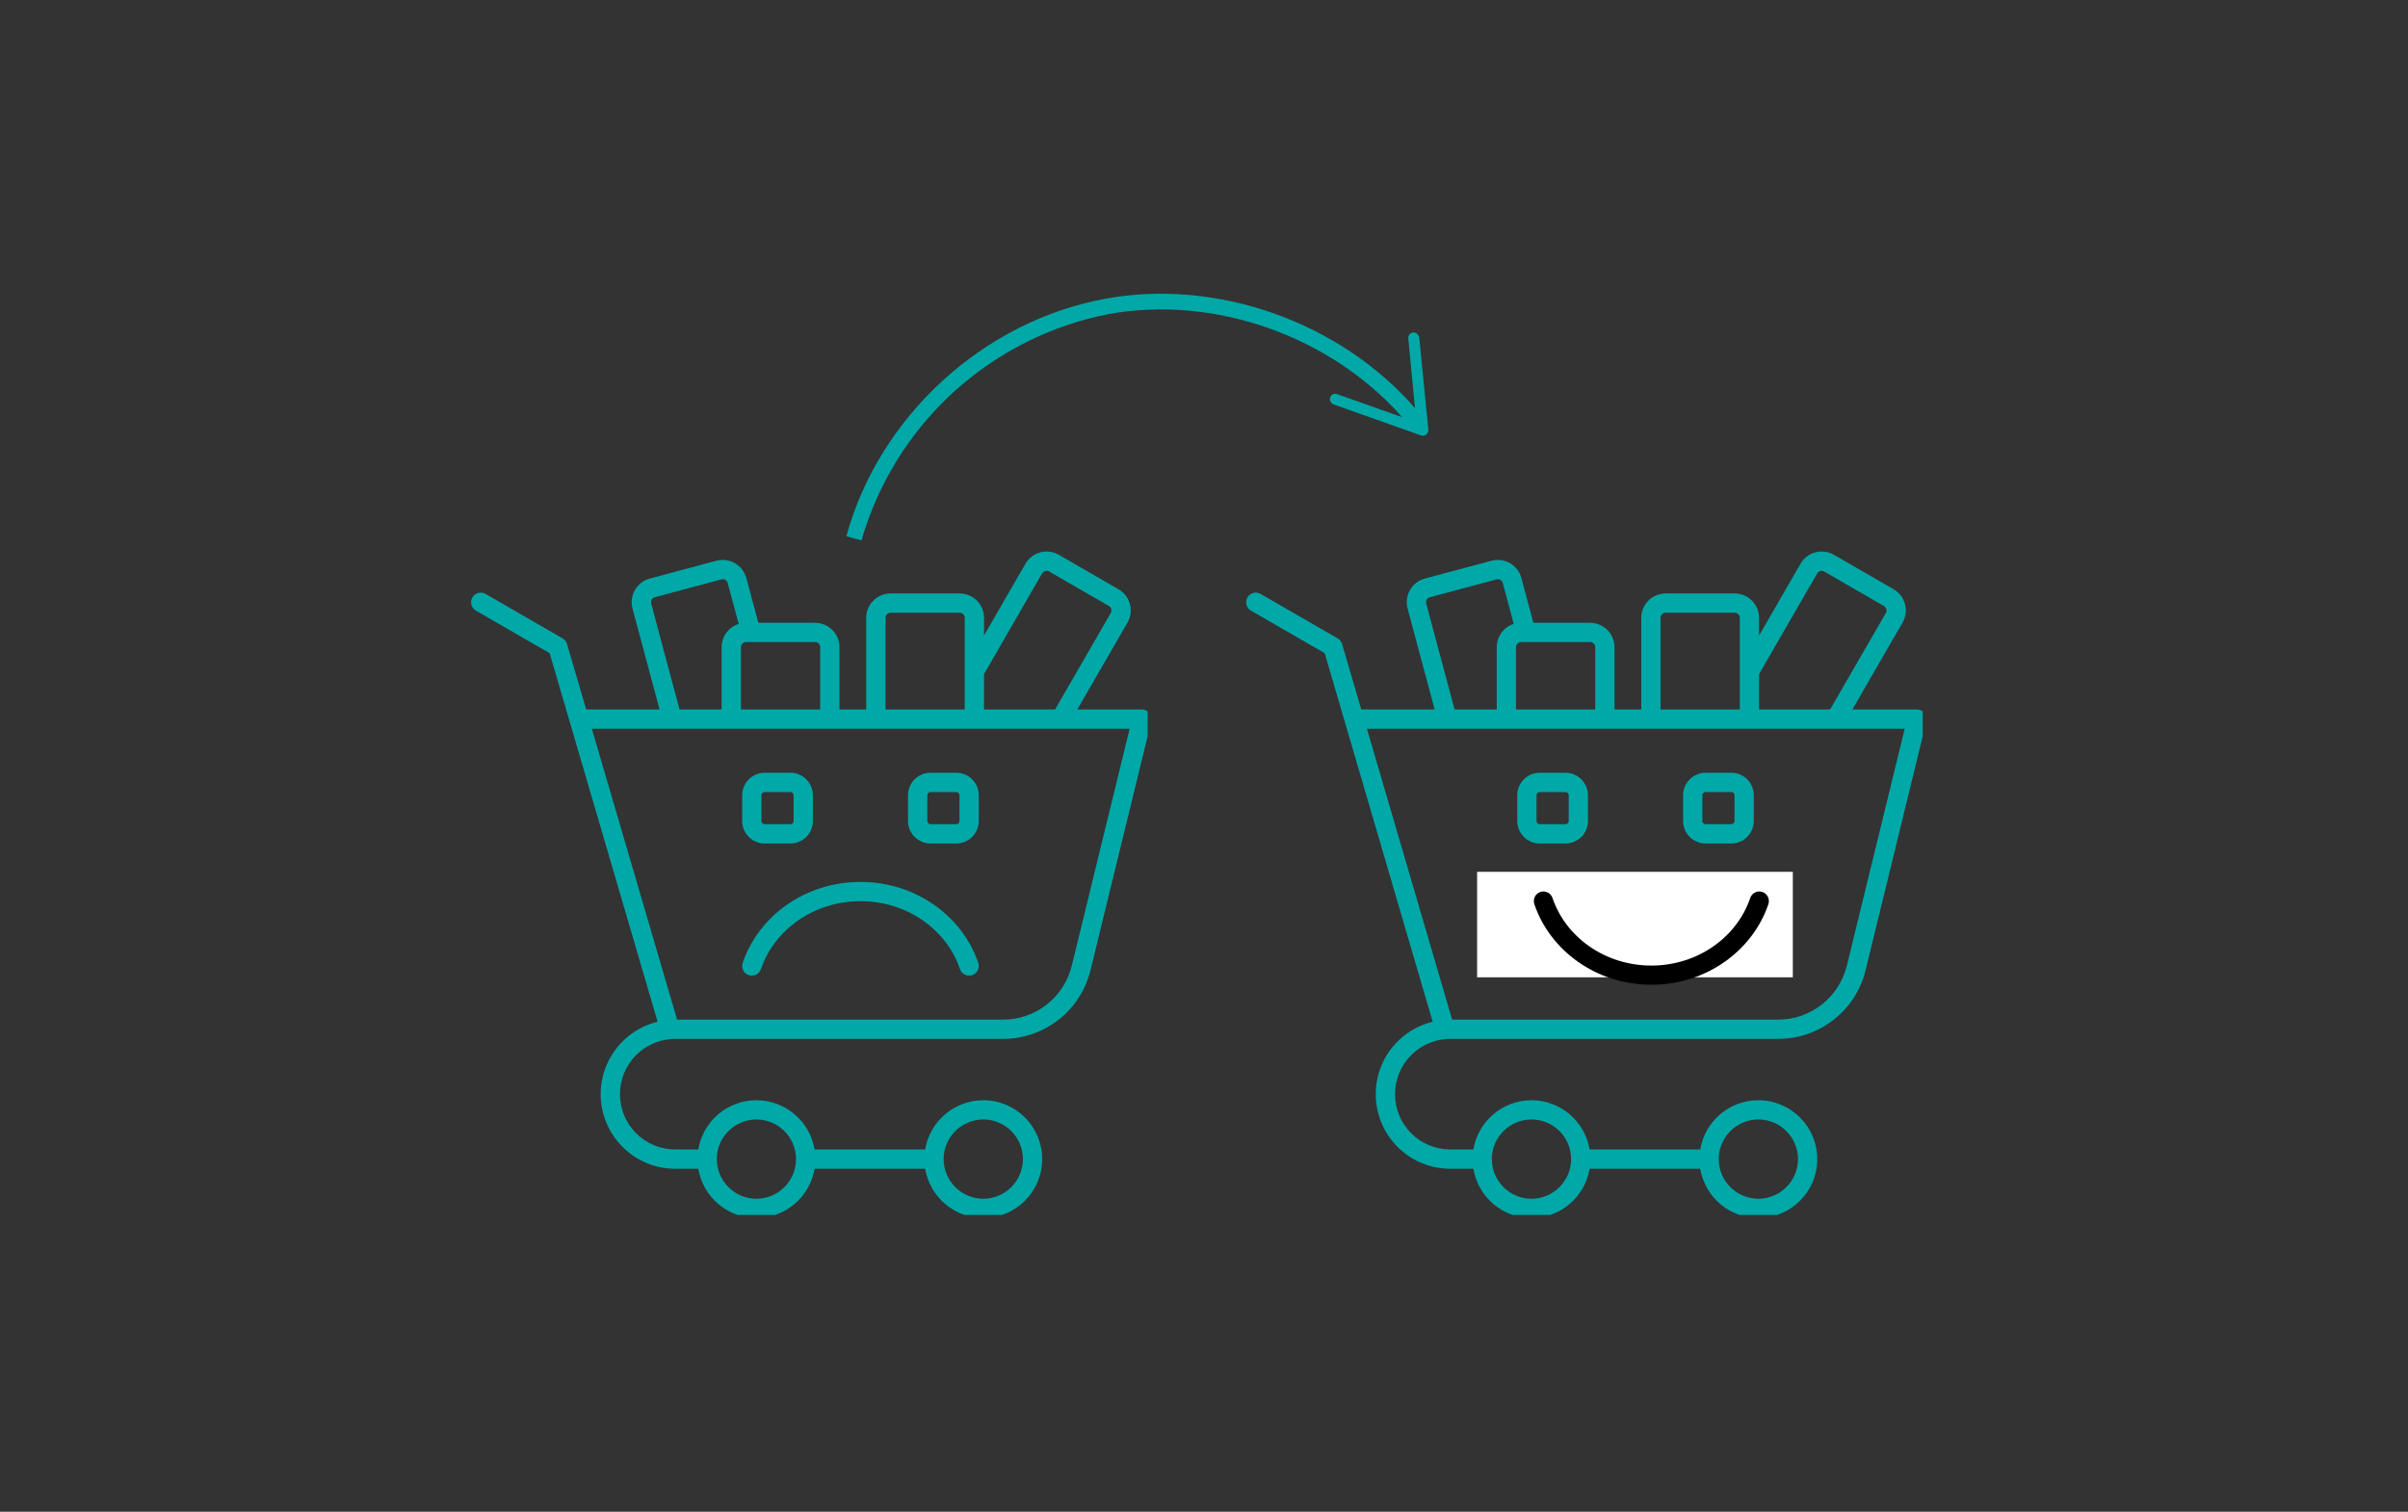
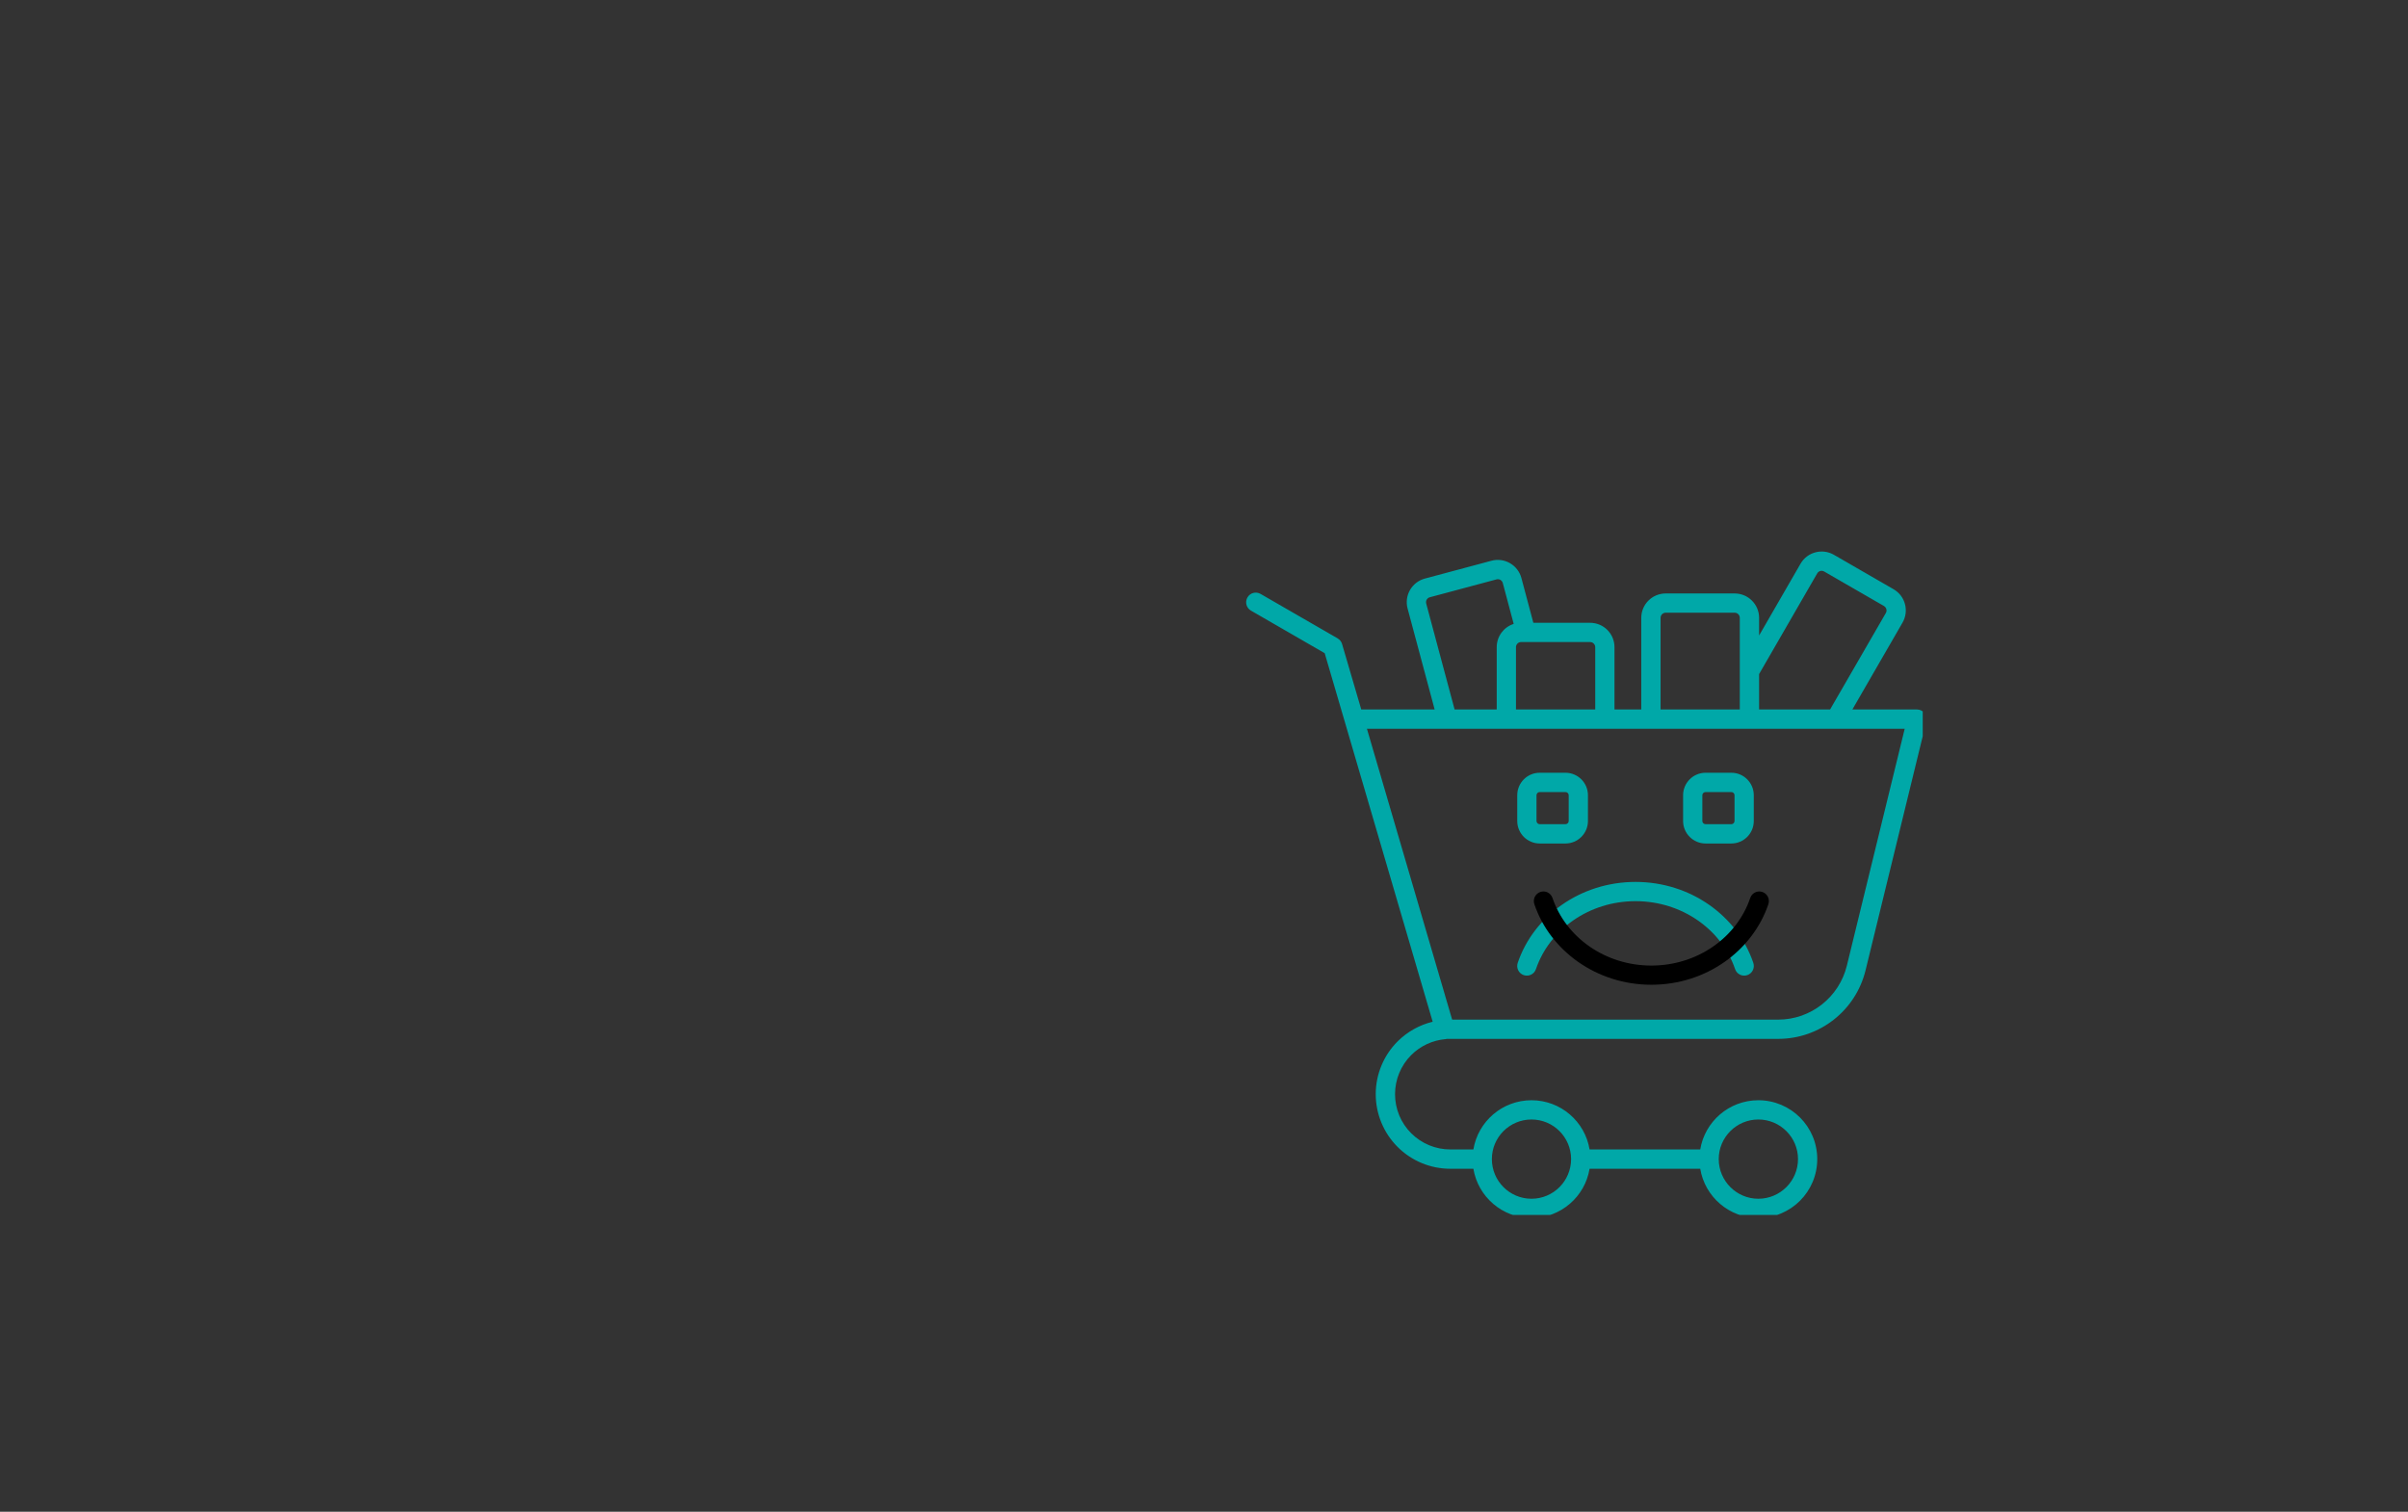
<svg xmlns="http://www.w3.org/2000/svg" width="215" zoomAndPan="magnify" viewBox="0 0 161.25 101.25" height="135" preserveAspectRatio="xMidYMid meet" version="1.0">
  <rect x="0" y="0" width="161.25" height="101.25" fill="#333333" stroke="none" />
  <defs>
    <clipPath id="dd8833f774">
      <path d="M 31.441 36.703 L 76.852 36.703 L 76.852 81.371 L 31.441 81.371 Z M 31.441 36.703 " clip-rule="nonzero" />
    </clipPath>
    <clipPath id="8d19f57c71">
      <path d="M 83.34 36.703 L 128.754 36.703 L 128.754 81.371 L 83.34 81.371 Z M 83.34 36.703 " clip-rule="nonzero" />
    </clipPath>
    <clipPath id="32034069e5">
-       <path d="M 98.914 58.391 L 120.055 58.391 L 120.055 65.453 L 98.914 65.453 Z M 98.914 58.391 " clip-rule="nonzero" />
-     </clipPath>
+       </clipPath>
    <clipPath id="000ccd2db1">
      <path d="M 99.973 58.289 L 120.074 58.289 L 120.074 67.965 L 99.973 67.965 Z M 99.973 58.289 " clip-rule="nonzero" />
    </clipPath>
    <clipPath id="ed8f61f091">
      <path d="M 56 19 L 96 19 L 96 37 L 56 37 Z M 56 19 " clip-rule="nonzero" />
    </clipPath>
    <clipPath id="01acb34f47">
      <path d="M 93.766 16.031 L 96.316 29.188 L 56.852 36.836 L 54.301 23.684 Z M 93.766 16.031 " clip-rule="nonzero" />
    </clipPath>
    <clipPath id="5c76082f16">
      <path d="M 93.766 16.031 L 96.316 29.188 L 56.852 36.836 L 54.301 23.684 Z M 93.766 16.031 " clip-rule="nonzero" />
    </clipPath>
  </defs>
  <g clip-path="url(#dd8833f774)">
-     <path fill="#00a8a8" d="M 46.762 78.277 L 45.219 78.277 C 43.895 78.277 42.621 77.75 41.688 76.812 C 40.75 75.875 40.223 74.605 40.223 73.281 C 40.223 71.957 40.75 70.688 41.688 69.75 C 42.34 69.098 43.152 68.645 44.035 68.43 L 36.805 43.746 L 31.867 40.895 C 31.559 40.719 31.453 40.32 31.633 40.012 C 31.812 39.703 32.207 39.598 32.516 39.777 L 37.672 42.754 C 37.816 42.84 37.922 42.973 37.969 43.133 L 39.254 47.516 L 44.168 47.516 L 42.355 40.754 C 42.121 39.883 42.641 38.984 43.512 38.75 L 47.973 37.555 C 48.848 37.32 49.742 37.84 49.977 38.711 L 50.781 41.711 L 54.578 41.711 C 55.48 41.711 56.215 42.441 56.215 43.344 L 56.215 47.516 L 58.004 47.516 L 58.004 41.379 C 58.004 40.477 58.738 39.746 59.641 39.746 L 64.258 39.746 C 65.16 39.746 65.895 40.477 65.895 41.379 L 65.895 42.562 L 68.668 37.758 C 69.121 36.973 70.121 36.707 70.902 37.156 L 74.902 39.465 C 75.684 39.918 75.953 40.918 75.5 41.699 L 72.141 47.516 L 76.469 47.516 C 76.668 47.516 76.855 47.609 76.977 47.766 C 77.098 47.918 77.141 48.125 77.094 48.316 L 73.023 64.984 C 72.363 67.684 69.949 69.578 67.176 69.578 L 45.004 69.578 C 44.977 69.586 44.949 69.59 44.922 69.59 C 44.914 69.59 44.91 69.594 44.902 69.594 C 44.035 69.668 43.219 70.043 42.598 70.664 C 41.906 71.359 41.516 72.301 41.516 73.281 C 41.516 74.266 41.906 75.207 42.598 75.898 C 43.293 76.594 44.234 76.984 45.219 76.984 L 46.762 76.984 C 47.07 75.113 48.695 73.688 50.652 73.688 C 52.609 73.688 54.238 75.113 54.547 76.984 L 61.953 76.984 C 62.262 75.113 63.891 73.688 65.848 73.688 C 68.023 73.688 69.789 75.453 69.789 77.629 C 69.789 79.809 68.023 81.574 65.848 81.574 C 63.891 81.574 62.262 80.148 61.953 78.277 L 54.547 78.277 C 54.238 80.148 52.609 81.574 50.652 81.574 C 48.695 81.574 47.07 80.148 46.762 78.277 Z M 39.633 48.809 L 45.34 68.289 L 67.176 68.289 C 69.355 68.289 71.25 66.797 71.77 64.68 L 75.645 48.809 Z M 45.504 47.516 L 48.324 47.516 L 48.324 43.344 C 48.324 42.613 48.805 41.996 49.465 41.785 L 48.73 39.047 C 48.68 38.863 48.492 38.754 48.309 38.805 L 43.848 40 C 43.664 40.047 43.555 40.234 43.605 40.418 Z M 49.617 47.516 L 54.922 47.516 L 54.922 43.344 C 54.922 43.156 54.77 43 54.578 43 L 49.961 43 C 49.77 43 49.617 43.156 49.617 43.344 Z M 59.297 47.516 L 64.602 47.516 L 64.602 41.379 C 64.602 41.191 64.449 41.035 64.258 41.035 L 59.641 41.035 C 59.449 41.035 59.297 41.191 59.297 41.379 Z M 65.895 47.516 L 70.652 47.516 L 74.383 41.055 C 74.477 40.891 74.422 40.68 74.258 40.586 L 70.258 38.277 C 70.094 38.18 69.883 38.238 69.785 38.402 L 65.895 45.145 Z M 53.305 77.629 C 53.305 76.168 52.117 74.977 50.652 74.977 C 49.188 74.977 48 76.168 48 77.629 C 48 79.094 49.188 80.285 50.652 80.285 C 52.117 80.285 53.305 79.094 53.305 77.629 Z M 63.191 77.629 C 63.191 79.094 64.383 80.285 65.848 80.285 C 67.309 80.285 68.5 79.094 68.5 77.629 C 68.5 76.168 67.309 74.977 65.848 74.977 C 64.383 74.977 63.191 76.168 63.191 77.629 Z M 54.434 53.262 L 54.434 54.984 C 54.434 55.816 53.762 56.492 52.93 56.492 L 51.207 56.492 C 50.375 56.492 49.699 55.816 49.699 54.984 L 49.699 53.262 C 49.699 52.43 50.375 51.754 51.207 51.754 L 52.93 51.754 C 53.762 51.754 54.434 52.43 54.434 53.262 Z M 53.145 53.262 C 53.145 53.141 53.047 53.047 52.93 53.047 L 51.207 53.047 C 51.086 53.047 50.988 53.141 50.988 53.262 L 50.988 54.984 C 50.988 55.102 51.086 55.199 51.207 55.199 L 52.93 55.199 C 53.047 55.199 53.145 55.102 53.145 54.984 Z M 50.957 64.902 C 50.84 65.242 50.473 65.422 50.137 65.309 C 49.801 65.195 49.617 64.828 49.734 64.488 C 50.793 61.352 53.922 59.066 57.621 59.066 C 61.32 59.066 64.445 61.352 65.508 64.488 C 65.621 64.828 65.441 65.195 65.102 65.309 C 64.766 65.422 64.398 65.242 64.285 64.902 C 63.391 62.262 60.738 60.355 57.621 60.355 C 54.504 60.355 51.852 62.262 50.957 64.902 Z M 65.543 53.262 L 65.543 54.984 C 65.543 55.816 64.867 56.492 64.035 56.492 L 62.312 56.492 C 61.48 56.492 60.805 55.816 60.805 54.984 L 60.805 53.262 C 60.805 52.43 61.48 51.754 62.312 51.754 L 64.035 51.754 C 64.867 51.754 65.543 52.43 65.543 53.262 Z M 64.25 53.262 C 64.25 53.141 64.152 53.047 64.035 53.047 L 62.312 53.047 C 62.191 53.047 62.098 53.141 62.098 53.262 L 62.098 54.984 C 62.098 55.102 62.191 55.199 62.312 55.199 L 64.035 55.199 C 64.152 55.199 64.25 55.102 64.25 54.984 Z M 64.25 53.262 " fill-opacity="1" fill-rule="evenodd" />
-   </g>
+     </g>
  <g clip-path="url(#8d19f57c71)">
    <path fill="#00a8a8" d="M 98.664 78.277 L 97.121 78.277 C 95.793 78.277 94.523 77.75 93.586 76.812 C 92.652 75.875 92.125 74.605 92.125 73.281 C 92.125 71.957 92.652 70.688 93.586 69.75 C 94.242 69.098 95.055 68.645 95.938 68.43 L 88.707 43.746 L 83.77 40.895 C 83.461 40.719 83.355 40.32 83.535 40.012 C 83.711 39.703 84.105 39.598 84.414 39.777 L 89.574 42.754 C 89.719 42.84 89.824 42.973 89.871 43.133 L 91.156 47.516 L 96.07 47.516 L 94.258 40.754 C 94.023 39.883 94.543 38.984 95.414 38.75 L 99.875 37.555 C 100.746 37.32 101.645 37.84 101.879 38.711 L 102.68 41.711 L 106.48 41.711 C 107.383 41.711 108.113 42.441 108.113 43.344 L 108.113 47.516 L 109.906 47.516 L 109.906 41.379 C 109.906 40.477 110.641 39.746 111.543 39.746 L 116.16 39.746 C 117.062 39.746 117.797 40.477 117.797 41.379 L 117.797 42.562 L 120.57 37.758 C 121.02 36.973 122.023 36.707 122.805 37.156 L 126.805 39.465 C 127.586 39.918 127.852 40.918 127.402 41.699 L 124.043 47.516 L 128.371 47.516 C 128.566 47.516 128.754 47.609 128.879 47.766 C 129 47.918 129.043 48.125 128.996 48.316 L 124.926 64.984 C 124.266 67.684 121.852 69.578 119.074 69.578 L 96.906 69.578 C 96.879 69.586 96.852 69.59 96.824 69.59 C 96.816 69.59 96.812 69.594 96.805 69.594 C 95.938 69.668 95.121 70.043 94.5 70.664 C 93.805 71.359 93.418 72.301 93.418 73.281 C 93.418 74.266 93.805 75.207 94.5 75.898 C 95.195 76.594 96.137 76.984 97.121 76.984 L 98.664 76.984 C 98.973 75.113 100.598 73.688 102.555 73.688 C 104.512 73.688 106.137 75.113 106.445 76.984 L 113.855 76.984 C 114.164 75.113 115.789 73.688 117.746 73.688 C 119.926 73.688 121.691 75.453 121.691 77.629 C 121.691 79.809 119.926 81.574 117.746 81.574 C 115.789 81.574 114.164 80.148 113.855 78.277 L 106.445 78.277 C 106.137 80.148 104.512 81.574 102.555 81.574 C 100.598 81.574 98.973 80.148 98.664 78.277 Z M 91.535 48.809 L 97.242 68.289 L 119.074 68.289 C 121.254 68.289 123.152 66.797 123.672 64.68 L 127.547 48.809 Z M 97.406 47.516 L 100.227 47.516 L 100.227 43.344 C 100.227 42.613 100.703 41.996 101.363 41.785 L 100.633 39.047 C 100.582 38.863 100.395 38.754 100.211 38.805 L 95.75 40 C 95.566 40.047 95.457 40.234 95.504 40.418 Z M 101.516 47.516 L 106.824 47.516 L 106.824 43.344 C 106.824 43.156 106.668 43 106.48 43 L 101.859 43 C 101.672 43 101.516 43.156 101.516 43.344 Z M 111.199 47.516 L 116.504 47.516 L 116.504 41.379 C 116.504 41.191 116.352 41.035 116.16 41.035 L 111.543 41.035 C 111.352 41.035 111.199 41.191 111.199 41.379 Z M 117.797 47.516 L 122.551 47.516 L 126.285 41.055 C 126.379 40.891 126.32 40.68 126.156 40.586 L 122.156 38.277 C 121.992 38.18 121.781 38.238 121.688 38.402 L 117.797 45.145 Z M 105.207 77.629 C 105.207 76.168 104.02 74.977 102.555 74.977 C 101.09 74.977 99.902 76.168 99.902 77.629 C 99.902 79.094 101.09 80.285 102.555 80.285 C 104.02 80.285 105.207 79.094 105.207 77.629 Z M 115.094 77.629 C 115.094 79.094 116.285 80.285 117.746 80.285 C 119.211 80.285 120.402 79.094 120.402 77.629 C 120.402 76.168 119.211 74.977 117.746 74.977 C 116.285 74.977 115.094 76.168 115.094 77.629 Z M 106.336 53.262 L 106.336 54.984 C 106.336 55.816 105.66 56.492 104.828 56.492 L 103.105 56.492 C 102.273 56.492 101.602 55.816 101.602 54.984 L 101.602 53.262 C 101.602 52.43 102.273 51.754 103.105 51.754 L 104.828 51.754 C 105.66 51.754 106.336 52.43 106.336 53.262 Z M 105.047 53.262 C 105.047 53.141 104.949 53.047 104.828 53.047 L 103.105 53.047 C 102.988 53.047 102.891 53.141 102.891 53.262 L 102.891 54.984 C 102.891 55.102 102.988 55.199 103.105 55.199 L 104.828 55.199 C 104.949 55.199 105.047 55.102 105.047 54.984 Z M 102.855 64.902 C 102.742 65.242 102.375 65.422 102.039 65.309 C 101.699 65.195 101.52 64.828 101.633 64.488 C 102.695 61.352 105.824 59.066 109.523 59.066 C 113.219 59.066 116.348 61.352 117.41 64.488 C 117.523 64.828 117.344 65.195 117.004 65.309 C 116.668 65.422 116.301 65.242 116.188 64.902 C 115.289 62.262 112.641 60.355 109.523 60.355 C 106.402 60.355 103.754 62.262 102.855 64.902 Z M 117.441 53.262 L 117.441 54.984 C 117.441 55.816 116.77 56.492 115.938 56.492 L 114.215 56.492 C 113.383 56.492 112.707 55.816 112.707 54.984 L 112.707 53.262 C 112.707 52.43 113.383 51.754 114.215 51.754 L 115.938 51.754 C 116.77 51.754 117.441 52.43 117.441 53.262 Z M 116.152 53.262 C 116.152 53.141 116.055 53.047 115.938 53.047 L 114.215 53.047 C 114.094 53.047 113.996 53.141 113.996 53.262 L 113.996 54.984 C 113.996 55.102 114.094 55.199 114.215 55.199 L 115.938 55.199 C 116.055 55.199 116.152 55.102 116.152 54.984 Z M 116.152 53.262 " fill-opacity="1" fill-rule="evenodd" />
  </g>
  <g clip-path="url(#32034069e5)">
    <path fill="#ffffff" d="M 98.914 58.391 L 120.062 58.391 L 120.062 65.453 L 98.914 65.453 Z M 98.914 58.391 " fill-opacity="1" fill-rule="nonzero" />
  </g>
  <g clip-path="url(#000ccd2db1)">
    <path fill="#000000" d="M 121.371 46.828 L 122.902 46.828 C 124.219 46.828 125.48 47.352 126.41 48.285 C 127.34 49.219 127.863 50.48 127.863 51.801 C 127.863 53.121 127.34 54.383 126.41 55.316 C 125.762 55.965 124.953 56.418 124.078 56.633 L 131.262 81.207 L 136.164 84.043 C 136.469 84.223 136.574 84.617 136.398 84.922 C 136.223 85.23 135.828 85.336 135.523 85.156 L 130.398 82.191 C 130.254 82.109 130.148 81.977 130.102 81.816 L 128.828 77.453 L 123.945 77.453 L 125.746 84.188 C 125.977 85.055 125.461 85.945 124.598 86.18 L 120.164 87.371 C 119.301 87.602 118.406 87.086 118.176 86.219 L 117.379 83.234 L 113.605 83.234 C 112.707 83.234 111.98 82.504 111.98 81.605 L 111.98 77.453 L 110.199 77.453 L 110.199 83.562 C 110.199 84.461 109.473 85.191 108.574 85.191 L 103.988 85.191 C 103.09 85.191 102.363 84.461 102.363 83.562 L 102.363 82.387 L 99.609 87.172 C 99.16 87.949 98.164 88.215 97.387 87.766 L 93.414 85.469 C 92.641 85.02 92.371 84.02 92.82 83.242 L 96.156 77.453 L 91.859 77.453 C 91.664 77.453 91.477 77.363 91.355 77.207 C 91.234 77.051 91.191 76.848 91.234 76.656 L 95.281 60.059 C 95.934 57.375 98.336 55.488 101.094 55.488 L 123.117 55.488 C 123.141 55.48 123.168 55.477 123.199 55.477 C 123.203 55.477 123.211 55.477 123.215 55.473 C 124.078 55.402 124.887 55.023 125.504 54.406 C 126.195 53.715 126.582 52.777 126.582 51.801 C 126.582 50.824 126.195 49.887 125.504 49.195 C 124.812 48.504 123.879 48.113 122.902 48.113 L 121.371 48.113 C 121.062 49.977 119.449 51.398 117.504 51.398 C 115.559 51.398 113.945 49.977 113.637 48.113 L 106.277 48.113 C 105.969 49.977 104.355 51.398 102.41 51.398 C 100.25 51.398 98.492 49.641 98.492 47.473 C 98.492 45.305 100.25 43.543 102.41 43.543 C 104.355 43.543 105.969 44.965 106.277 46.828 L 113.637 46.828 C 113.945 44.965 115.559 43.543 117.504 43.543 C 119.449 43.543 121.062 44.965 121.371 46.828 Z M 128.449 76.168 L 122.781 56.773 L 101.094 56.773 C 98.926 56.773 97.043 58.258 96.527 60.363 L 92.676 76.168 Z M 122.617 77.453 L 119.816 77.453 L 119.816 81.605 C 119.816 82.332 119.34 82.949 118.684 83.156 L 119.414 85.887 C 119.465 86.066 119.652 86.176 119.832 86.129 L 124.266 84.938 C 124.445 84.891 124.555 84.699 124.508 84.52 Z M 118.535 77.453 L 113.262 77.453 L 113.262 81.605 C 113.262 81.797 113.418 81.949 113.605 81.949 L 118.191 81.949 C 118.383 81.949 118.535 81.797 118.535 81.605 Z M 108.918 77.453 L 103.648 77.453 L 103.648 83.562 C 103.648 83.75 103.801 83.906 103.988 83.906 L 108.574 83.906 C 108.766 83.906 108.918 83.75 108.918 83.562 Z M 102.363 77.453 L 97.637 77.453 L 93.934 83.887 C 93.836 84.051 93.895 84.258 94.059 84.355 L 98.031 86.652 C 98.195 86.746 98.402 86.691 98.496 86.527 L 102.363 79.816 Z M 114.867 47.473 C 114.867 48.93 116.047 50.113 117.504 50.113 C 118.957 50.113 120.141 48.93 120.141 47.473 C 120.141 46.012 118.957 44.828 117.504 44.828 C 116.047 44.828 114.867 46.012 114.867 47.473 Z M 105.047 47.473 C 105.047 46.012 103.867 44.828 102.41 44.828 C 100.957 44.828 99.777 46.012 99.777 47.473 C 99.777 48.93 100.957 50.113 102.41 50.113 C 103.867 50.113 105.047 48.93 105.047 47.473 Z M 113.746 71.734 L 113.746 70.02 C 113.746 69.191 114.418 68.52 115.242 68.52 L 116.953 68.52 C 117.781 68.52 118.453 69.191 118.453 70.02 L 118.453 71.734 C 118.453 72.562 117.781 73.234 116.953 73.234 L 115.242 73.234 C 114.418 73.234 113.746 72.562 113.746 71.734 Z M 115.031 71.734 C 115.031 71.852 115.125 71.949 115.242 71.949 L 116.953 71.949 C 117.074 71.949 117.168 71.852 117.168 71.734 L 117.168 70.02 C 117.168 69.898 117.074 69.805 116.953 69.805 L 115.242 69.805 C 115.125 69.805 115.031 69.898 115.031 70.02 Z M 117.203 60.141 C 117.316 59.805 117.68 59.625 118.016 59.738 C 118.352 59.855 118.531 60.219 118.418 60.555 C 117.363 63.676 114.258 65.953 110.582 65.953 C 106.91 65.953 103.801 63.676 102.746 60.555 C 102.633 60.219 102.812 59.855 103.148 59.738 C 103.484 59.625 103.848 59.805 103.961 60.141 C 104.852 62.773 107.484 64.668 110.582 64.668 C 113.68 64.668 116.312 62.773 117.203 60.141 Z M 102.715 71.734 L 102.715 70.02 C 102.715 69.191 103.383 68.52 104.211 68.52 L 105.922 68.52 C 106.746 68.52 107.418 69.191 107.418 70.02 L 107.418 71.734 C 107.418 72.562 106.746 73.234 105.922 73.234 L 104.211 73.234 C 103.383 73.234 102.715 72.562 102.715 71.734 Z M 103.996 71.734 C 103.996 71.852 104.094 71.949 104.211 71.949 L 105.922 71.949 C 106.039 71.949 106.137 71.852 106.137 71.734 L 106.137 70.02 C 106.137 69.898 106.039 69.805 105.922 69.805 L 104.211 69.805 C 104.094 69.805 103.996 69.898 103.996 70.02 Z M 103.996 71.734 " fill-opacity="1" fill-rule="evenodd" />
  </g>
  <g clip-path="url(#ed8f61f091)">
    <g clip-path="url(#01acb34f47)">
      <g clip-path="url(#5c76082f16)">
-         <path fill="#00a8a8" d="M 89.547 26.402 L 93.895 27.938 C 89.094 22.508 81.332 19.75 74.242 21.035 C 73.273 21.223 72.324 21.477 71.391 21.797 C 70.457 22.117 69.551 22.496 68.672 22.941 C 67.793 23.383 66.945 23.887 66.137 24.445 C 65.324 25.004 64.555 25.617 63.828 26.281 C 63.102 26.949 62.426 27.66 61.797 28.418 C 61.168 29.18 60.594 29.977 60.074 30.812 C 59.555 31.652 59.098 32.52 58.695 33.422 C 58.297 34.324 57.961 35.246 57.688 36.195 L 56.676 35.918 C 58.867 27.887 65.855 21.492 74.055 20 C 81.535 18.645 89.734 21.574 94.754 27.332 L 94.305 22.668 C 94.293 22.57 94.32 22.48 94.383 22.402 C 94.441 22.324 94.52 22.281 94.617 22.266 C 94.754 22.25 94.863 22.297 94.941 22.406 C 94.992 22.461 95.023 22.523 95.039 22.594 L 95.648 28.773 C 95.66 28.906 95.613 29.012 95.508 29.098 C 95.406 29.184 95.289 29.207 95.164 29.164 L 89.305 27.086 C 89.211 27.051 89.141 26.988 89.094 26.895 C 89.051 26.805 89.047 26.711 89.078 26.613 C 89.109 26.516 89.172 26.449 89.266 26.406 C 89.359 26.363 89.453 26.363 89.547 26.402 Z M 89.547 26.402 " fill-opacity="1" fill-rule="nonzero" />
-       </g>
+         </g>
    </g>
  </g>
</svg>